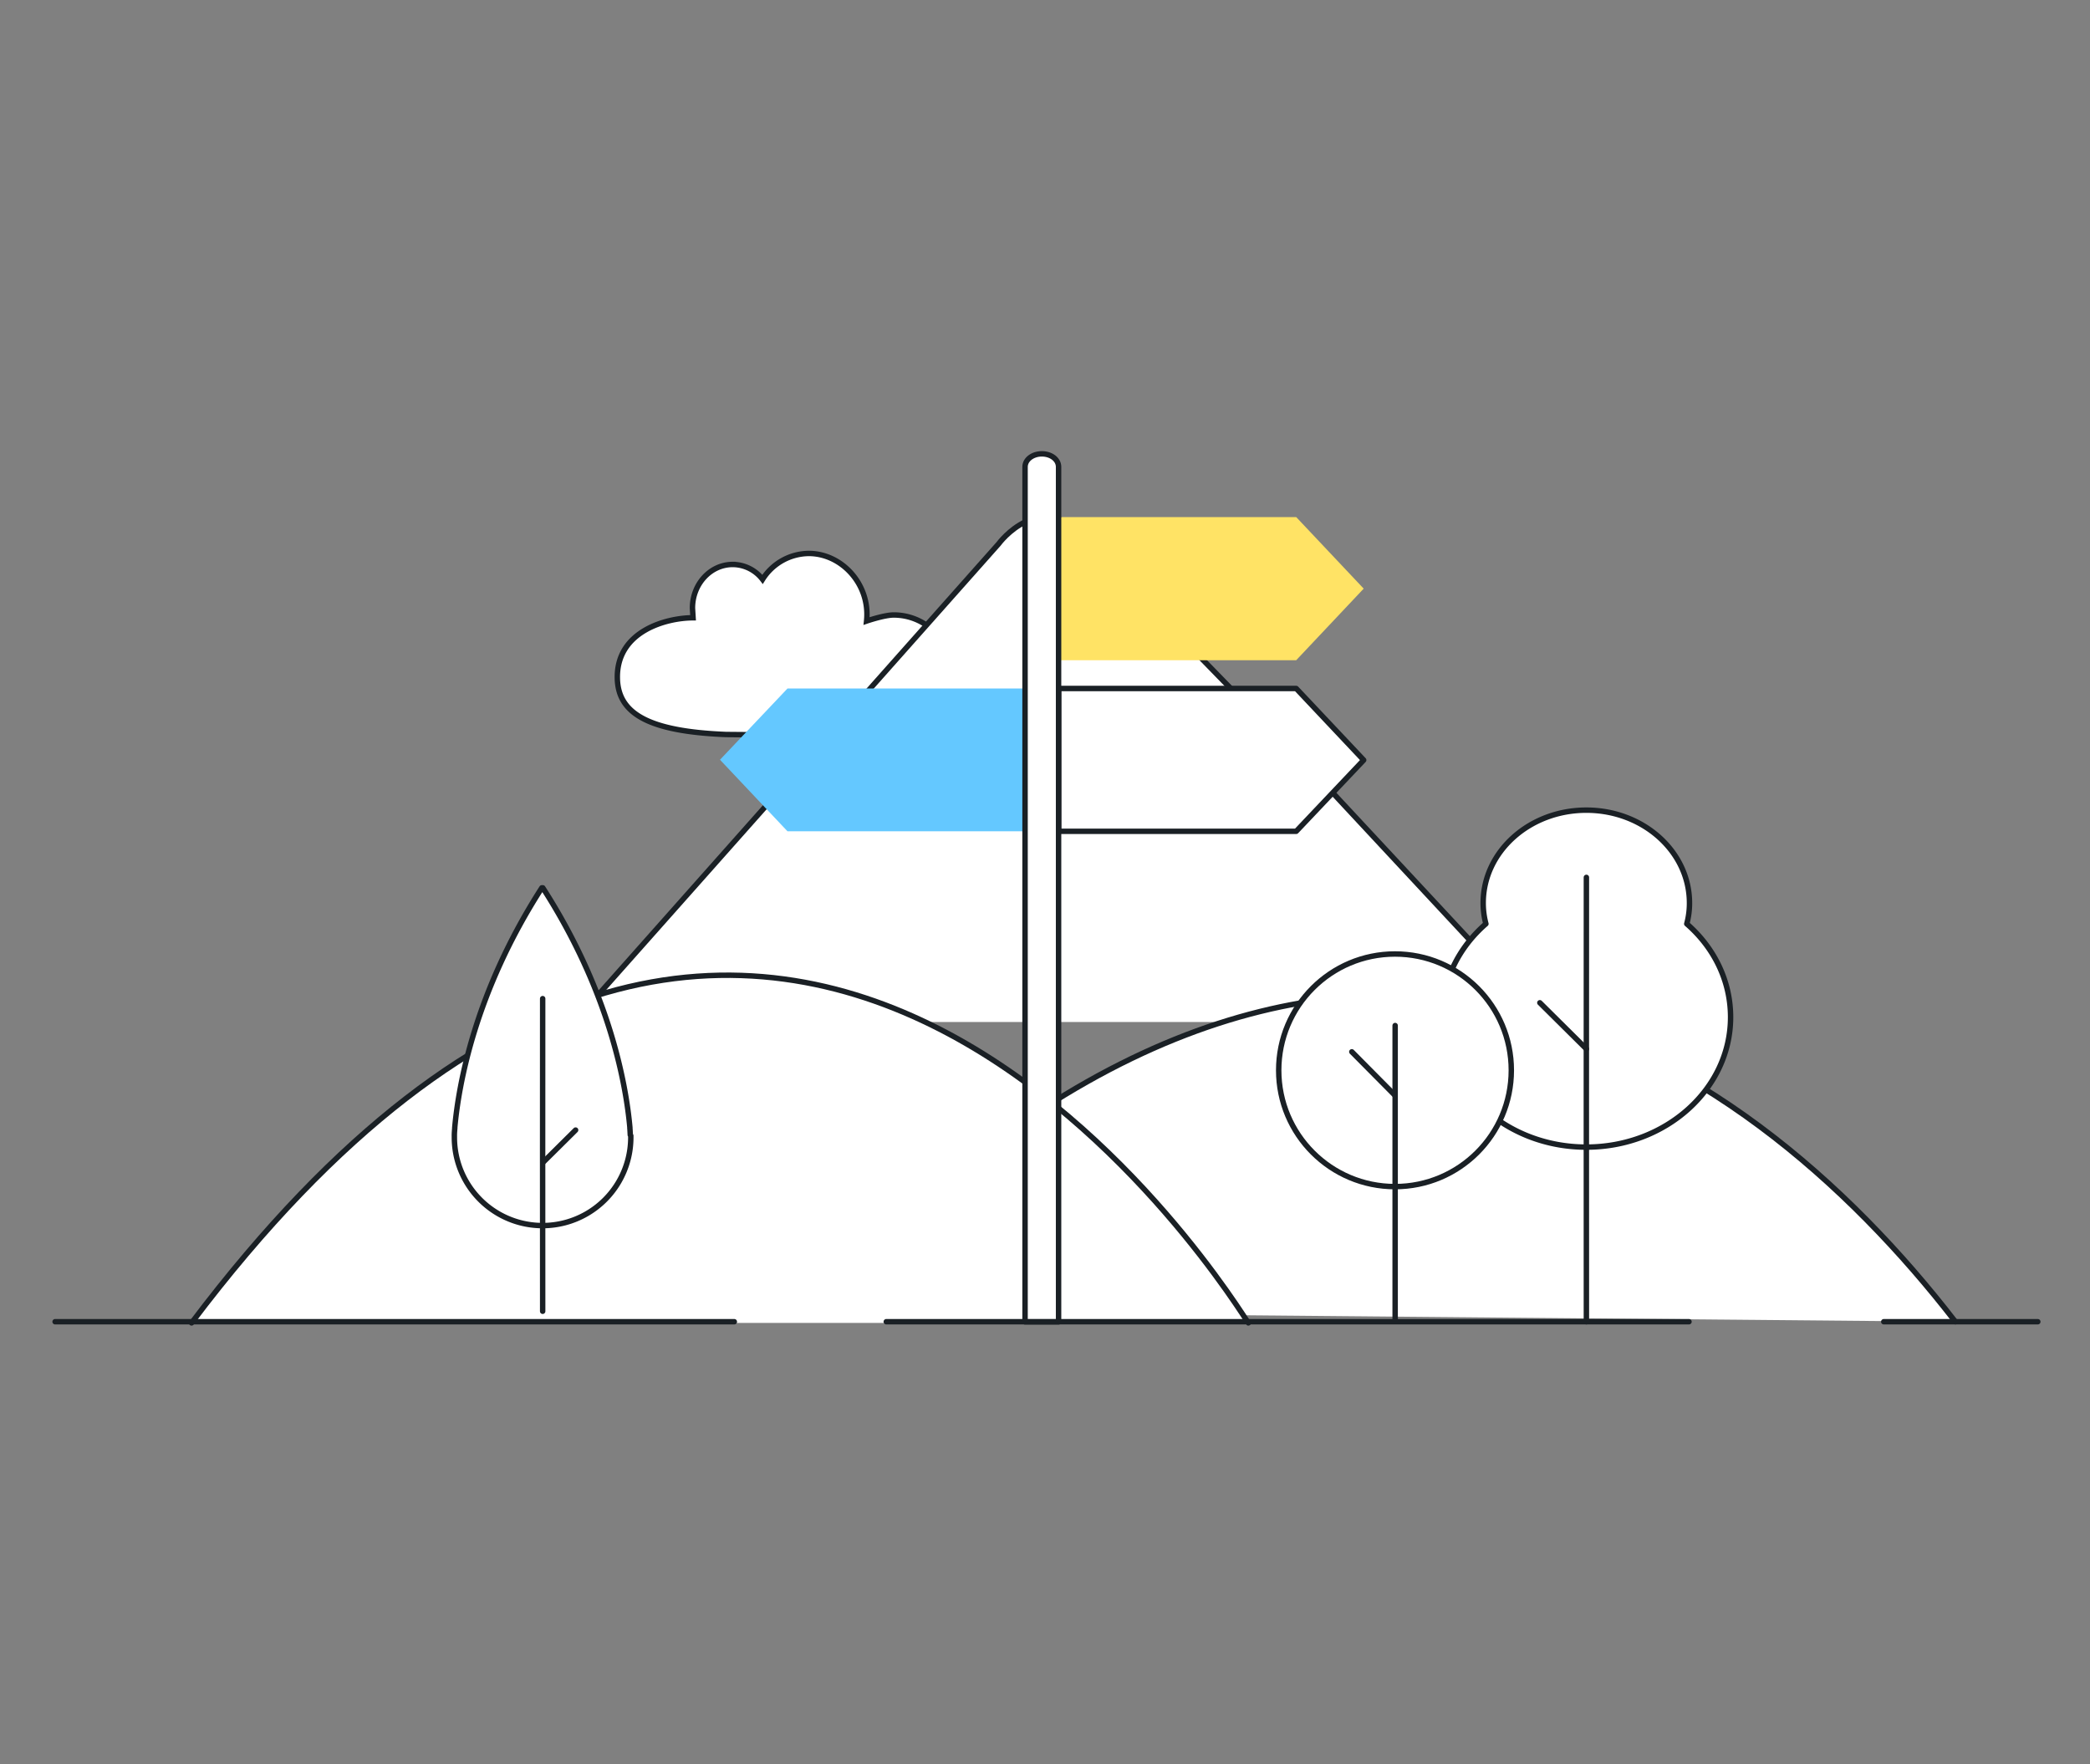
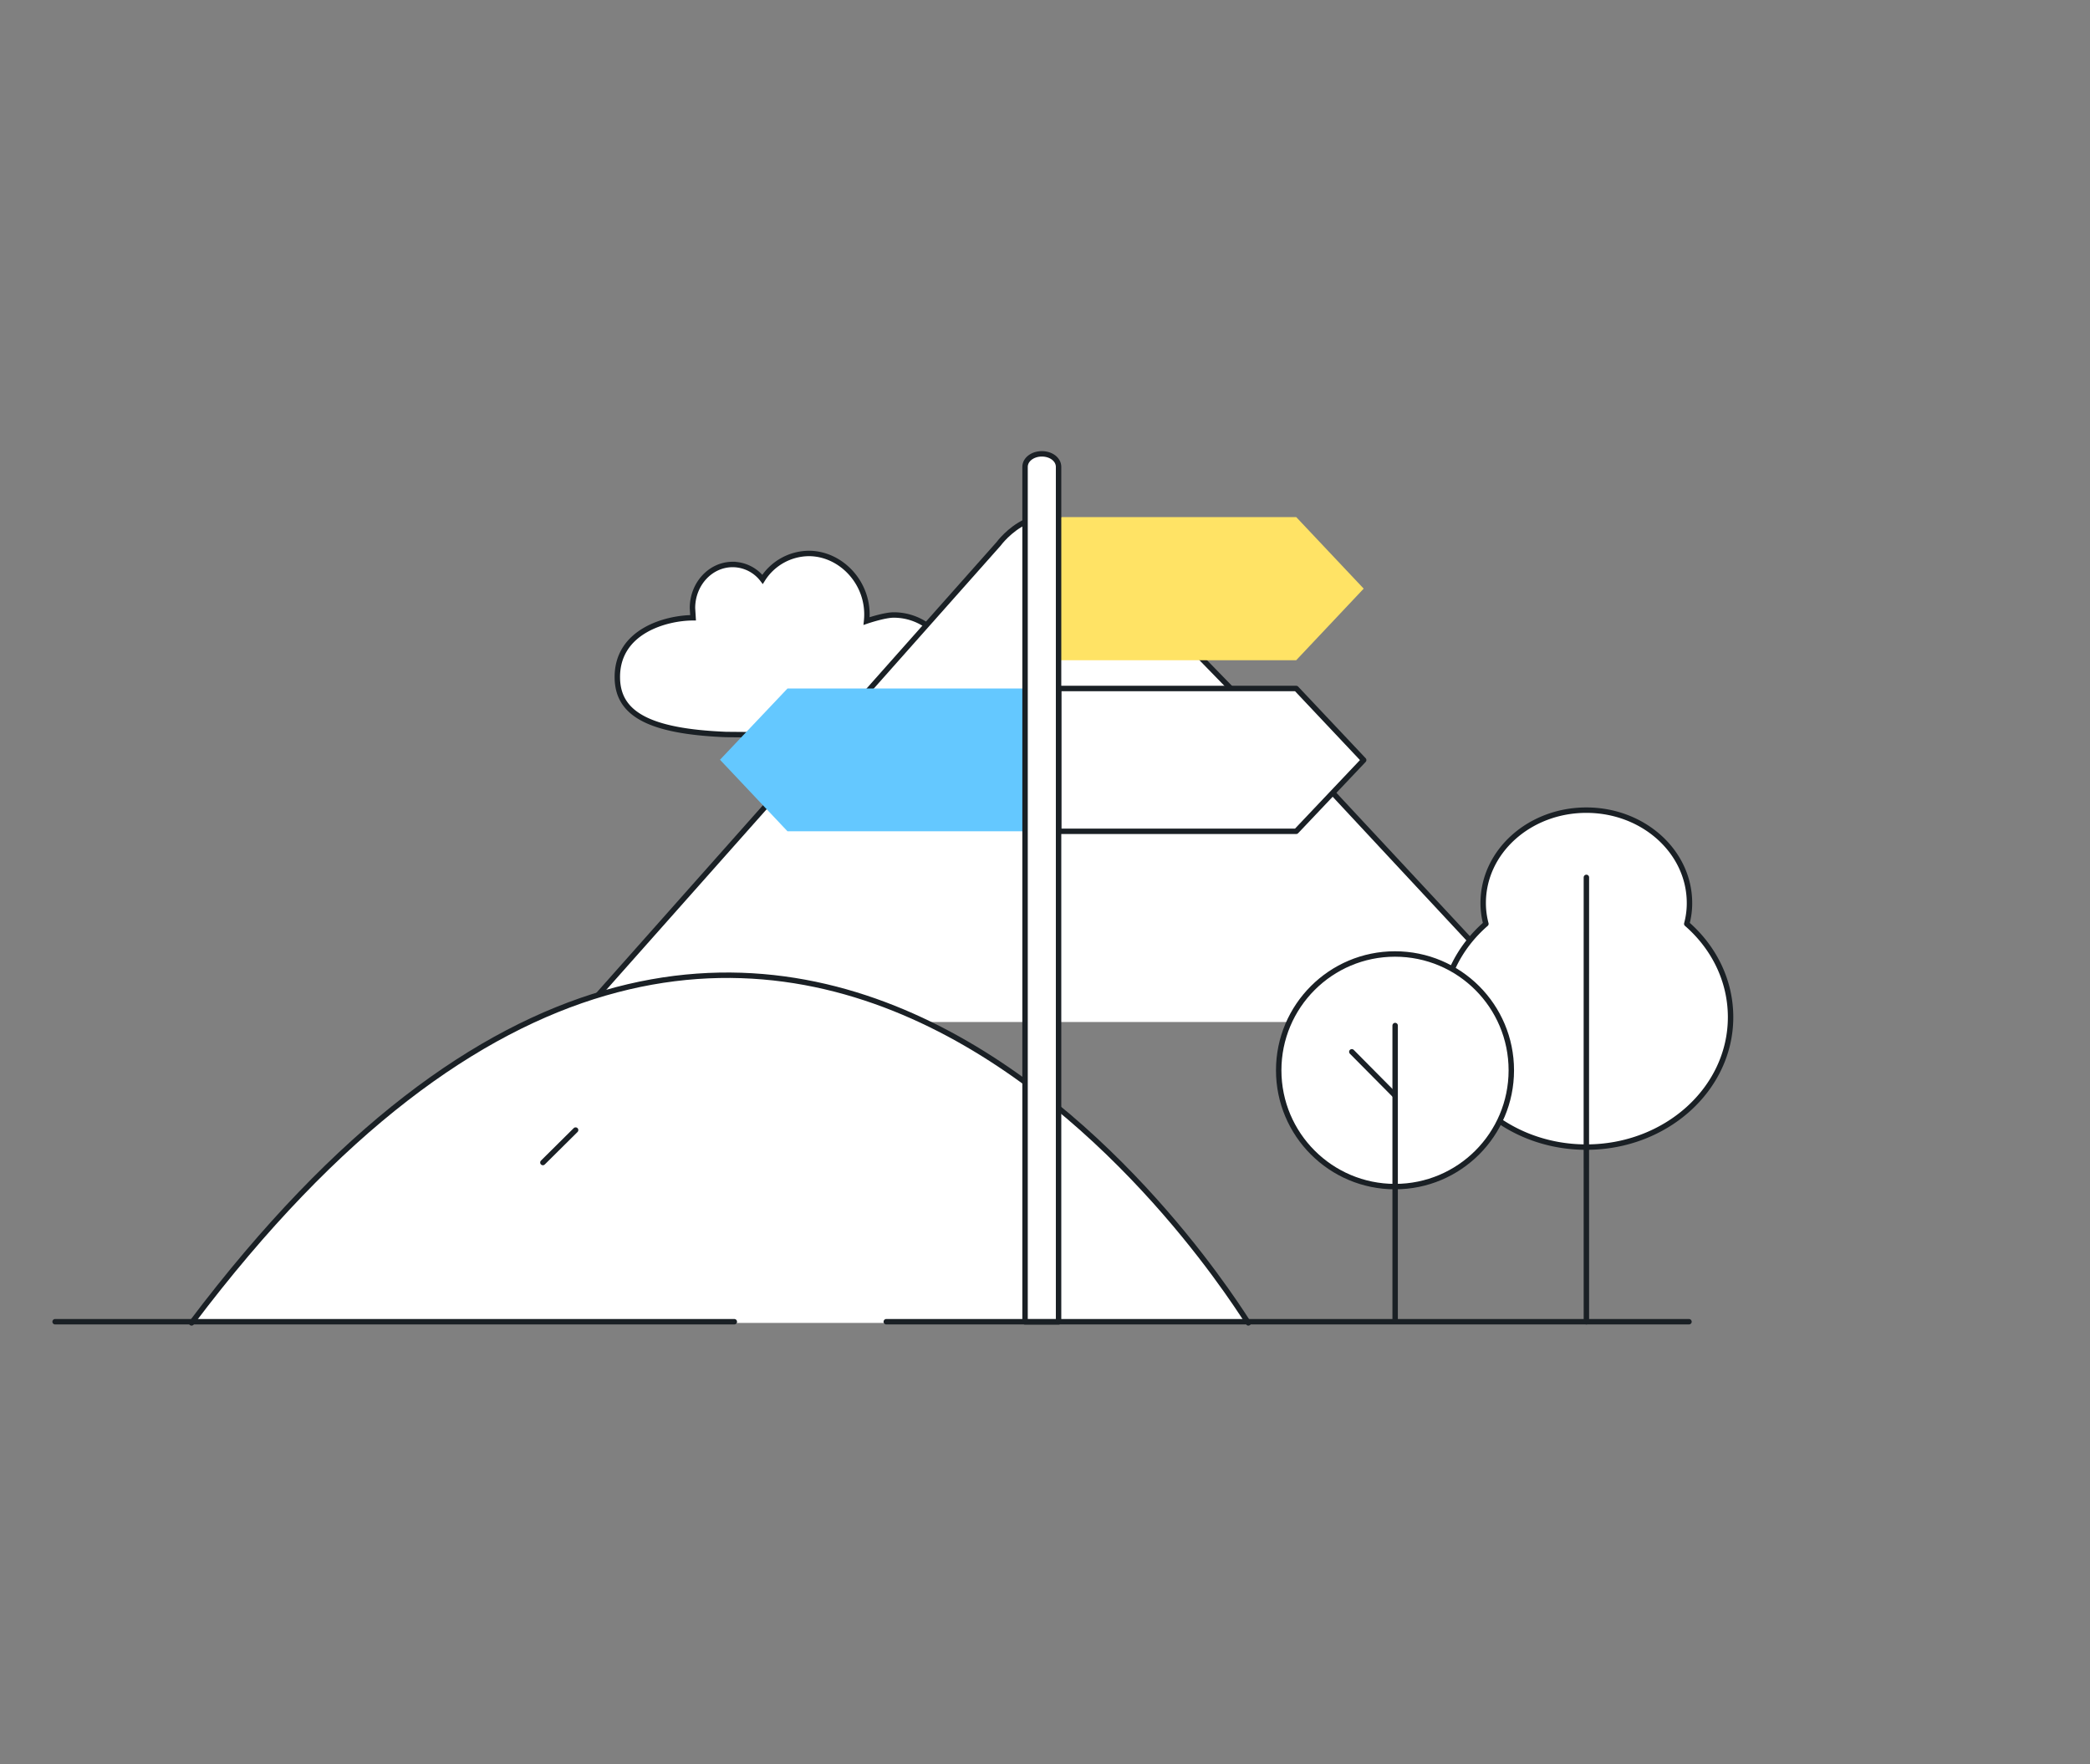
<svg xmlns="http://www.w3.org/2000/svg" id="Ebene_1" data-name="Ebene 1" viewBox="0 0 770 650">
  <rect x="0" y="0" width="770" height="650" fill="#808080" stroke="none" />
  <defs>
    <style>.cls-1,.cls-2{fill:#fff;}.cls-1,.cls-2,.cls-5{stroke:#1a2025;stroke-width:2px;}.cls-1{stroke-miterlimit:10;}.cls-2,.cls-5{stroke-linecap:round;stroke-linejoin:round;}.cls-3{fill:#64c8ff;}.cls-4{fill:#ffe365;}.cls-5{fill:none;}</style>
  </defs>
  <title>header</title>
  <path class="cls-1" d="M350.57,247.75c0,11.84-8.8,22.85-31.52,23.3l-51.61-.45c-28.54-1.16-39.9-7.72-40-21-.13-17.24,18.26-22,27.9-22l-.22-3.57c0-8.85,6.6-16.07,14.82-16.07a13.94,13.94,0,0,1,11,5.48A20.34,20.34,0,0,1,298,203.9c12,0,22.69,11.27,21.27,24.9,0,0,6.51-2.23,10-2.23A21.28,21.28,0,0,1,350.57,247.75Z" />
  <path class="cls-2" d="M211.52,376.51,367.91,200.37s15.48-21.23,33.17-1.42,86.24,89.18,86.24,89.18l82.27,88.38" />
-   <path class="cls-2" d="M720.4,486.94c-77.84-100.88-232.81-209.22-422.78-3.83" />
  <path class="cls-2" d="M459.91,487.37c-1.09-.75-172.31-287.81-389.34,0" />
  <polygon class="cls-3" points="377.65 253.65 377.65 306.26 290.13 306.26 265.26 279.9 290.13 253.65 377.65 253.65" />
  <polygon class="cls-2" points="502.41 280.02 477.55 306.26 390.03 306.26 390.03 253.65 477.55 253.65 502.41 280.02" />
  <polygon class="cls-4" points="502.41 216.86 477.55 243.23 390.03 243.23 390.03 190.5 477.55 190.5 502.41 216.86" />
  <path class="cls-2" d="M390,172V487H377.65V172c0-2.69,2.76-4.8,6.19-4.8S390,169.29,390,172Z" />
-   <path class="cls-2" d="M232.4,418.42v.6a32.48,32.48,0,1,1-65,0v-.6a1.09,1.09,0,0,1,0-.29c0-.74.07-1.55.14-2.43a.47.47,0,0,0,0-.25c1.41-15.71,7.38-49.95,32.09-88.36l.18.28c.07-.11.1-.18.17-.28,24.71,38.41,30.68,72.65,32.09,88.36a.47.47,0,0,0,0,.25c.07.88.1,1.69.14,2.43A1.09,1.09,0,0,1,232.4,418.42Z" />
-   <path class="cls-5" d="M199.93,483.09c-.05-1.1,0-115.18,0-115.18" />
  <line class="cls-5" x1="200.01" y1="428.29" x2="212.07" y2="416.33" />
  <path class="cls-2" d="M637.58,374.74c0,26.44-23.82,47.87-53.16,47.87s-53.16-21.43-53.16-47.87c0-13.5,6.19-25.7,16.18-34.39a29.49,29.49,0,0,1-1-7.67c0-18.9,17-34.21,38-34.21s38,15.31,38,34.21a29.07,29.07,0,0,1-1,7.67C631.4,349,637.58,361.24,637.58,374.74Z" />
  <path class="cls-5" d="M584.46,486.94c-.05-1.57,0-163.7,0-163.7" />
-   <line class="cls-5" x1="567.31" y1="369.43" x2="584.46" y2="386.44" />
  <circle class="cls-2" cx="513.95" cy="394.31" r="42.85" />
  <path class="cls-5" d="M514,486.56c0-1,0-108.74,0-108.74" />
  <line class="cls-5" x1="513.98" y1="403.58" x2="498.04" y2="387.5" />
  <polyline class="cls-2" points="270.54 486.94 45.14 486.94 20.3 486.94" />
  <line class="cls-2" x1="622.26" y1="486.94" x2="326.52" y2="486.94" />
-   <line class="cls-2" x1="750.77" y1="486.94" x2="694.02" y2="486.94" />
</svg>